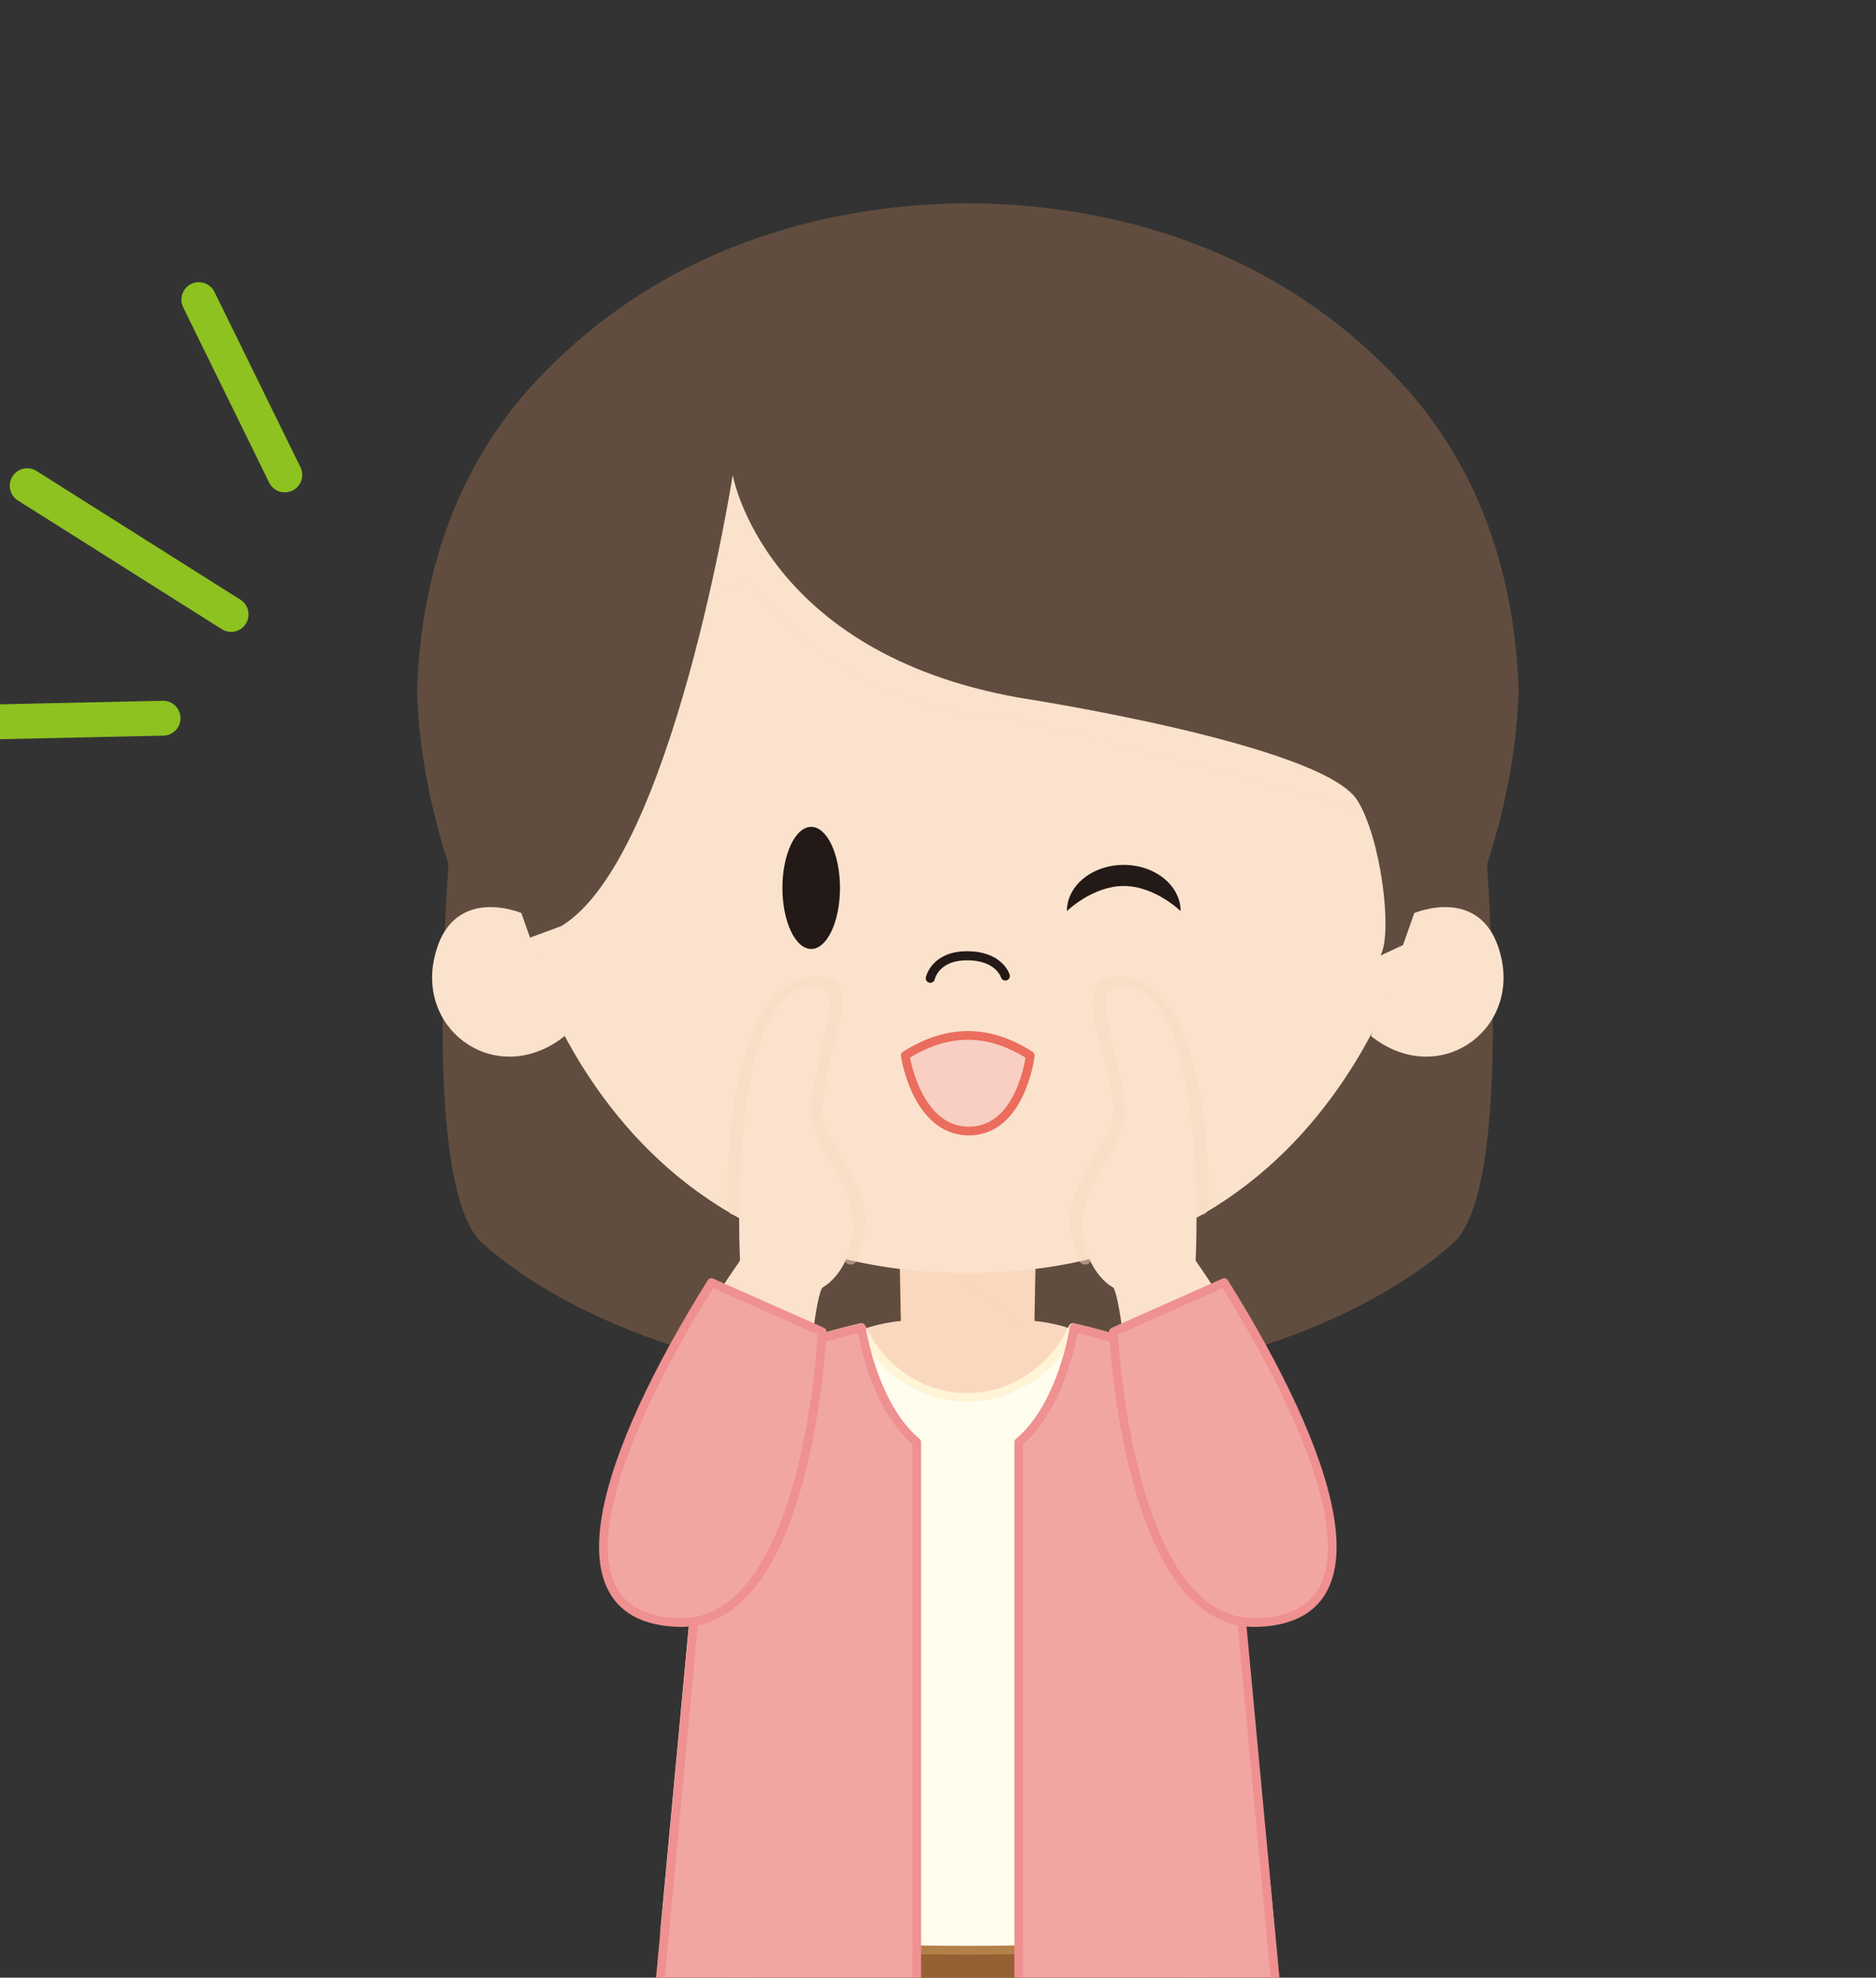
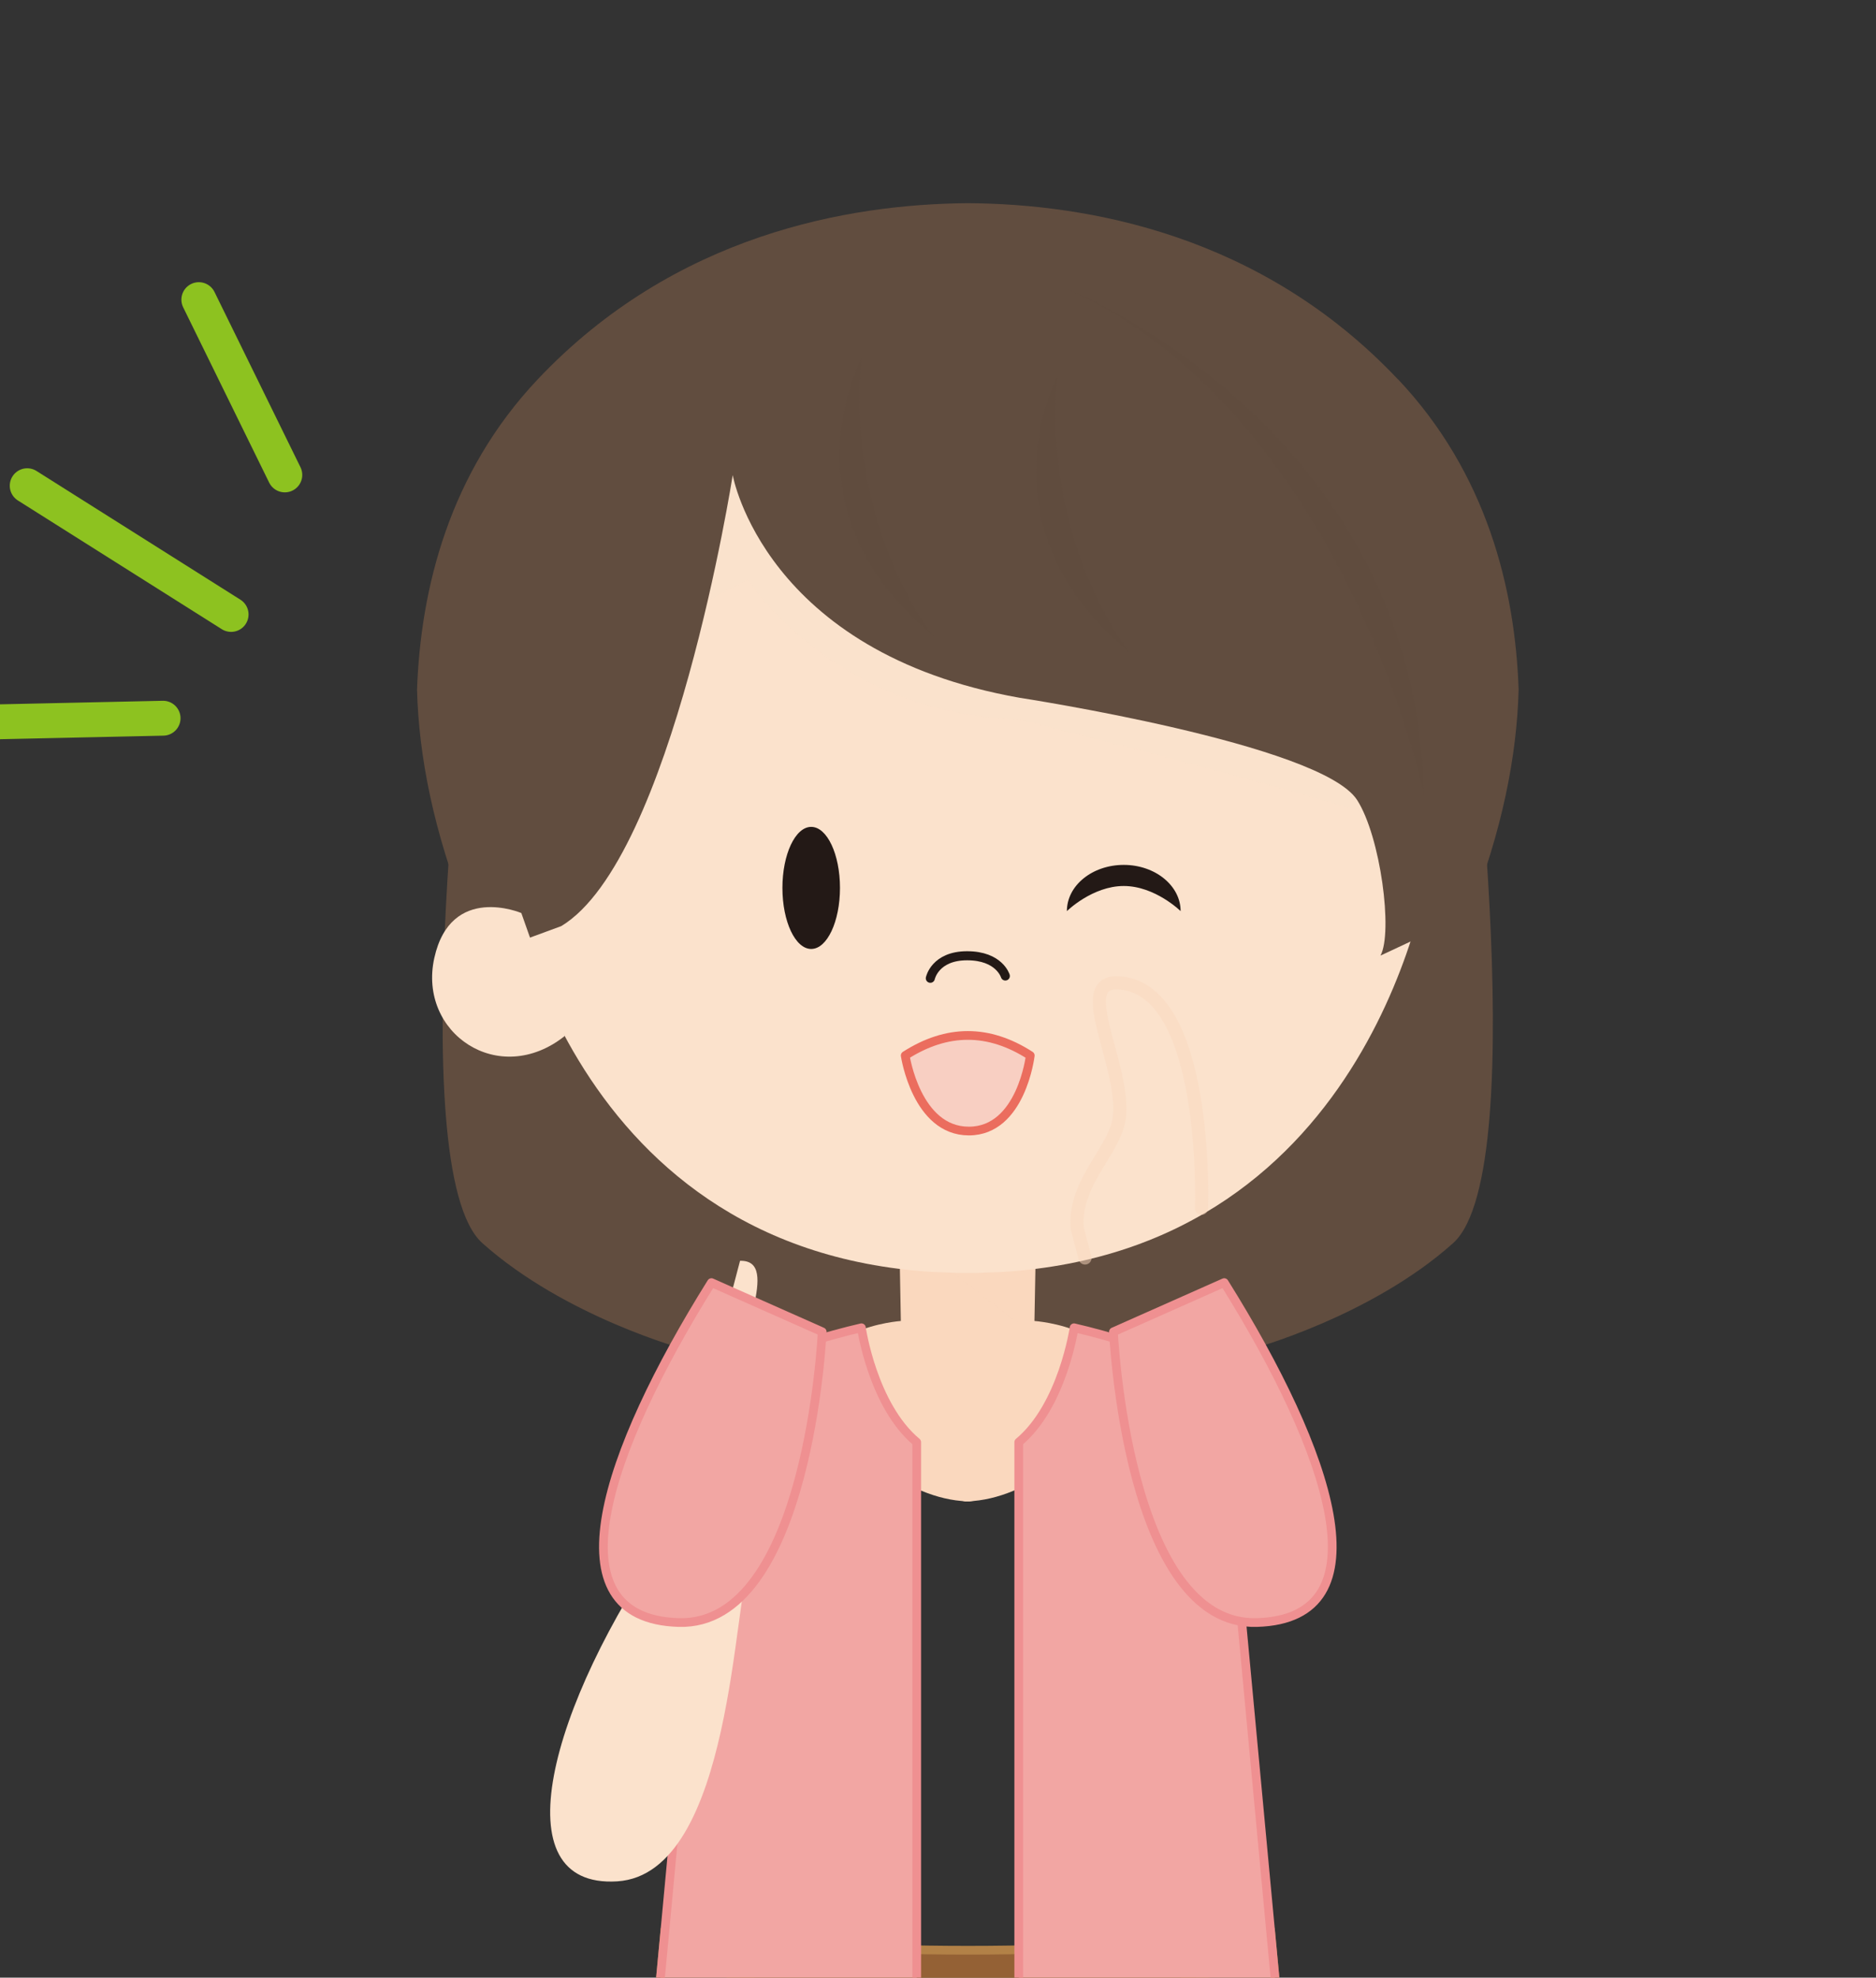
<svg xmlns="http://www.w3.org/2000/svg" viewBox="0 0 107.56 113.39">
  <rect x="0" y="0" width="107.56" height="113.39" fill="#333333" stroke="none" />
  <defs>
    <style>.cls-1,.cls-2,.cls-3,.cls-4{fill:none;}.cls-5{clip-path:url(#clippath);}.cls-2{stroke:#fad8be;stroke-width:.75px;}.cls-2,.cls-3,.cls-4,.cls-6,.cls-7,.cls-8{stroke-linecap:round;stroke-linejoin:round;}.cls-2,.cls-9,.cls-10,.cls-11{mix-blend-mode:multiply;opacity:.5;}.cls-12,.cls-9{fill:#fad8be;}.cls-13,.cls-10{fill:#fbe2cc;}.cls-14{fill:#231916;}.cls-15,.cls-11{fill:#614d3f;}.cls-3{stroke:#231916;stroke-width:.52px;}.cls-16{fill:#946135;stroke:#b28147;}.cls-16,.cls-17{stroke-miterlimit:10;}.cls-16,.cls-17,.cls-6,.cls-7,.cls-8{stroke-width:.5px;}.cls-4{stroke:#8dc220;stroke-width:2px;}.cls-17{fill:#b28147;stroke:#c89f63;}.cls-6{fill:#fffded;stroke:#fff4d6;}.cls-7{fill:#f2a6a3;stroke:#ef9091;}.cls-18{isolation:isolate;}.cls-8{fill:#f8cfc2;stroke:#eb6d5e;}</style>
    <clipPath id="clippath">
      <rect class="cls-1" width="107.56" height="113.39" />
    </clipPath>
  </defs>
  <g class="cls-18">
    <g id="Layer_2">
      <g id="PC">
        <g class="cls-5">
          <g>
            <g>
              <path class="cls-15" d="m83.95,35.84l-28.46,35.92-28.46-35.92s-4.11,31.21.63,35.44c4.74,4.23,11.59,6.08,11.59,6.08l1.48-1.69s-.24,1.17,5.56,3.03c2.05.66,16.34.66,18.39,0,5.8-1.86,5.56-3.03,5.56-3.03l1.48,1.69s6.86-1.85,11.59-6.08c4.74-4.23.63-35.44.63-35.44Z" />
              <g>
                <path class="cls-12" d="m63.73,78.17c.02-.06.04-.13.06-.18.24-1.07-.34-1.27-1.81-1.57-1.25-.58-2.67-.68-2.67-.68l.11-5.94-3.94.32-3.94-.32.11,5.94s-1.42.1-2.67.68c-1.47.3-2.05.5-1.81,1.57.01.06.04.12.06.18-.11.36-.15.77-.05,1.25.64,3.18,4.54,6.35,7.94,6.64.07,0,.15.03.21.03.05,0,.1,0,.14,0,.05,0,.1,0,.14,0,.06,0,.14-.02.21-.03,3.4-.29,7.3-3.46,7.94-6.64.1-.48.06-.89-.05-1.25Z" />
                <polygon class="cls-9" points="51.77 70.79 58.46 71.01 58.46 75.92 51.77 70.79" />
              </g>
              <path class="cls-13" d="m55.6,18.78s-.07,0-.11,0c-.04,0-.07,0-.11,0-26.95,0-26.5,30.31-26.5,30.31,0,0,0,.02,0,.04.1.74,3.18,22.49,24.6,23.8.19.01.4.01.59.02.37.01.73.04,1.1.04.1,0,.2,0,.3,0,.1,0,.2,0,.3,0,.38,0,.74-.03,1.1-.04.2,0,.4-.01.59-.02,21.42-1.31,24.5-23.06,24.6-23.8,0-.01,0-.04,0-.04,0,0,.45-30.31-26.5-30.31Z" />
              <g>
                <path class="cls-10" d="m39.2,35.15l3.69-1.92s4.88,7.72,15.57,8.02c0,0,21.24,5.34,21.8,6.16.56.82-1.93-12.06-12.75-16.93-10.82-4.87-29.28-13.08-28.31,4.67Z" />
                <path class="cls-15" d="m80.15,21.75c-7.86-8.33-17.85-10.06-24.66-10.1-6.81.05-16.8,1.78-24.66,10.1-5.1,5.4-6.71,12.03-6.92,17.79.1,3.83.95,8.11,2.83,12.88l3.21,1.5,2.23-.82c6.39-3.86,9.83-25.86,9.83-25.86,0,0,1.79,10.18,16.46,12.77,0,0,17.27,2.64,19.34,5.86,1.35,2.11,2.06,7.59,1.34,8.92l1.88-.88,3.21-1.5c1.88-4.77,2.73-9.04,2.83-12.88-.2-5.76-1.82-12.39-6.92-17.79Z" />
                <path class="cls-11" d="m61.07,16.51s20.18,7.87,20.57,29.08c0,0-4.51-21.79-20.57-29.08Z" />
                <path class="cls-11" d="m49.39,20.54s-4.71,8.7,4.13,15.93c0,0-5.03-6.25-4.13-15.93Z" />
                <path class="cls-11" d="m60.65,21.5s-4.71,8.7,4.13,15.93c0,0-5.03-6.25-4.13-15.93Z" />
              </g>
              <g>
                <path class="cls-13" d="m29.89,52.35s-4.04-1.72-4.99,2.58c-.95,4.3,3.7,7.48,7.48,4.47" />
-                 <path class="cls-13" d="m81.09,52.35s4.04-1.72,4.99,2.58c.95,4.3-3.7,7.48-7.48,4.47" />
              </g>
              <path class="cls-3" d="m53.34,56.09s.26-1.29,2.11-1.29,2.19,1.16,2.19,1.16" />
              <g>
                <path class="cls-14" d="m48.16,50.91c0,1.93-.74,3.5-1.65,3.5s-1.65-1.57-1.65-3.5.74-3.5,1.65-3.5,1.65,1.57,1.65,3.5Z" />
                <path class="cls-14" d="m67.69,52.24s-1.46-1.44-3.26-1.44-3.26,1.44-3.26,1.44c0-1.47,1.46-2.65,3.26-2.65s3.26,1.19,3.26,2.65Z" />
              </g>
              <path class="cls-8" d="m59.07,60.52s-.51,4.33-3.52,4.33-3.65-4.33-3.65-4.33c2.39-1.53,4.78-1.54,7.17,0Z" />
            </g>
            <g>
              <line class="cls-4" x1="1.56" y1="27.85" x2="13.25" y2="35.23" />
              <line class="cls-4" x1="11.4" y1="17.18" x2="16.33" y2="27.23" />
              <line class="cls-4" x1="-.29" y1="41.39" x2="9.35" y2="41.18" />
            </g>
            <g>
              <g>
                <path class="cls-17" d="m61.68,162.72c5.71-.13,11.16-.69,16.03-1.93l-4.45-45.69c-.26-.15-1.23-.3-1.52-.45-2.12-1.05-4.89-1.83-7.18-2.36h-18.14c-2.29.53-5.06,1.31-7.18,2.36-.29.14-1.26.29-1.52.45l-4.37,45.69c4.88,1.25,10.25,1.8,15.96,1.93h12.39Z" />
-                 <path class="cls-6" d="m69.87,79.33c-.22-.15-.46-.3-.71-.45-1.79-1.05-4.13-1.83-6.06-2.36-.58-.16-1.1-.29-1.58-.4-1.11,2.37-3.41,4-6.07,4s-4.96-1.63-6.07-4c-.48.11-1,.24-1.58.4-1.93.53-4.26,1.31-6.06,2.36-.25.14-.48.29-.7.45l-2.94,31.49c5.11.64,11.05,1,17.38,1s12.26-.37,17.37-1l-2.99-31.49Z" />
                <path class="cls-16" d="m55.49,111.82c-6.34,0-12.27-.37-17.38-1l-.4,4.26c5.2.67,11.28,1.05,17.78,1.05s12.57-.38,17.77-1.05l-.4-4.26c-5.11.63-11.03,1-17.37,1Z" />
                <path class="cls-7" d="m49.39,76.13c-.48.11-1,.24-1.58.4-1.93.53-4.26,1.31-6.06,2.36-.25.14-.48.29-.7.45l-2.94,31.49-.4,4.26c4.41.56,9.45.92,14.85,1.02v-33.42c-2.52-2.1-3.17-6.55-3.17-6.55Z" />
                <path class="cls-7" d="m61.58,76.13c.48.11,1,.24,1.58.4,1.93.53,4.26,1.31,6.06,2.36.25.14.48.29.7.45l2.94,31.49.4,4.26c-4.41.56-9.45.92-14.85,1.02v-33.42c2.52-2.1,3.17-6.55,3.17-6.55Z" />
              </g>
              <path class="cls-2" d="m68.89,69.28s.45-12.74-4.81-12.93c-2.57-.09.43,4.73.1,7.7-.21,1.9-2.67,3.74-2.41,6.41l.44,1.67" />
-               <path class="cls-13" d="m68.55,72.29s.82-15.6-4.12-15.73c-2.41-.06.34,4.68,0,7.62-.22,1.89-2.55,3.73-2.35,6.37.2,2.52,1.76,3.28,1.76,3.28.98,1.78.96,17.9,7.64,18.31,6.68.41,3.95-9.99-2.92-19.85Z" />
              <path class="cls-7" d="m70.19,73.54l-6.35,2.82s.77,16.9,8.23,16.67c7.45-.22,4.21-9.75-1.88-19.49Z" />
-               <path class="cls-2" d="m42.09,69.28s-.45-12.74,4.81-12.93c2.57-.09-.43,4.73-.1,7.7.21,1.9,2.67,3.74,2.41,6.41l-.44,1.67" />
-               <path class="cls-13" d="m42.43,72.29s-.82-15.6,4.12-15.73c2.41-.06-.34,4.68,0,7.62.22,1.89,2.55,3.73,2.35,6.37-.2,2.52-1.76,3.28-1.76,3.28-.98,1.78-.96,17.9-7.64,18.31-6.68.41-3.95-9.99,2.92-19.85Z" />
+               <path class="cls-13" d="m42.43,72.29c2.41-.06-.34,4.68,0,7.62.22,1.89,2.55,3.73,2.35,6.37-.2,2.52-1.76,3.28-1.76,3.28-.98,1.78-.96,17.9-7.64,18.31-6.68.41-3.95-9.99,2.92-19.85Z" />
              <path class="cls-7" d="m40.79,73.54l6.35,2.82s-.77,16.9-8.23,16.67c-7.45-.22-4.21-9.75,1.88-19.49Z" />
            </g>
          </g>
        </g>
      </g>
    </g>
  </g>
</svg>